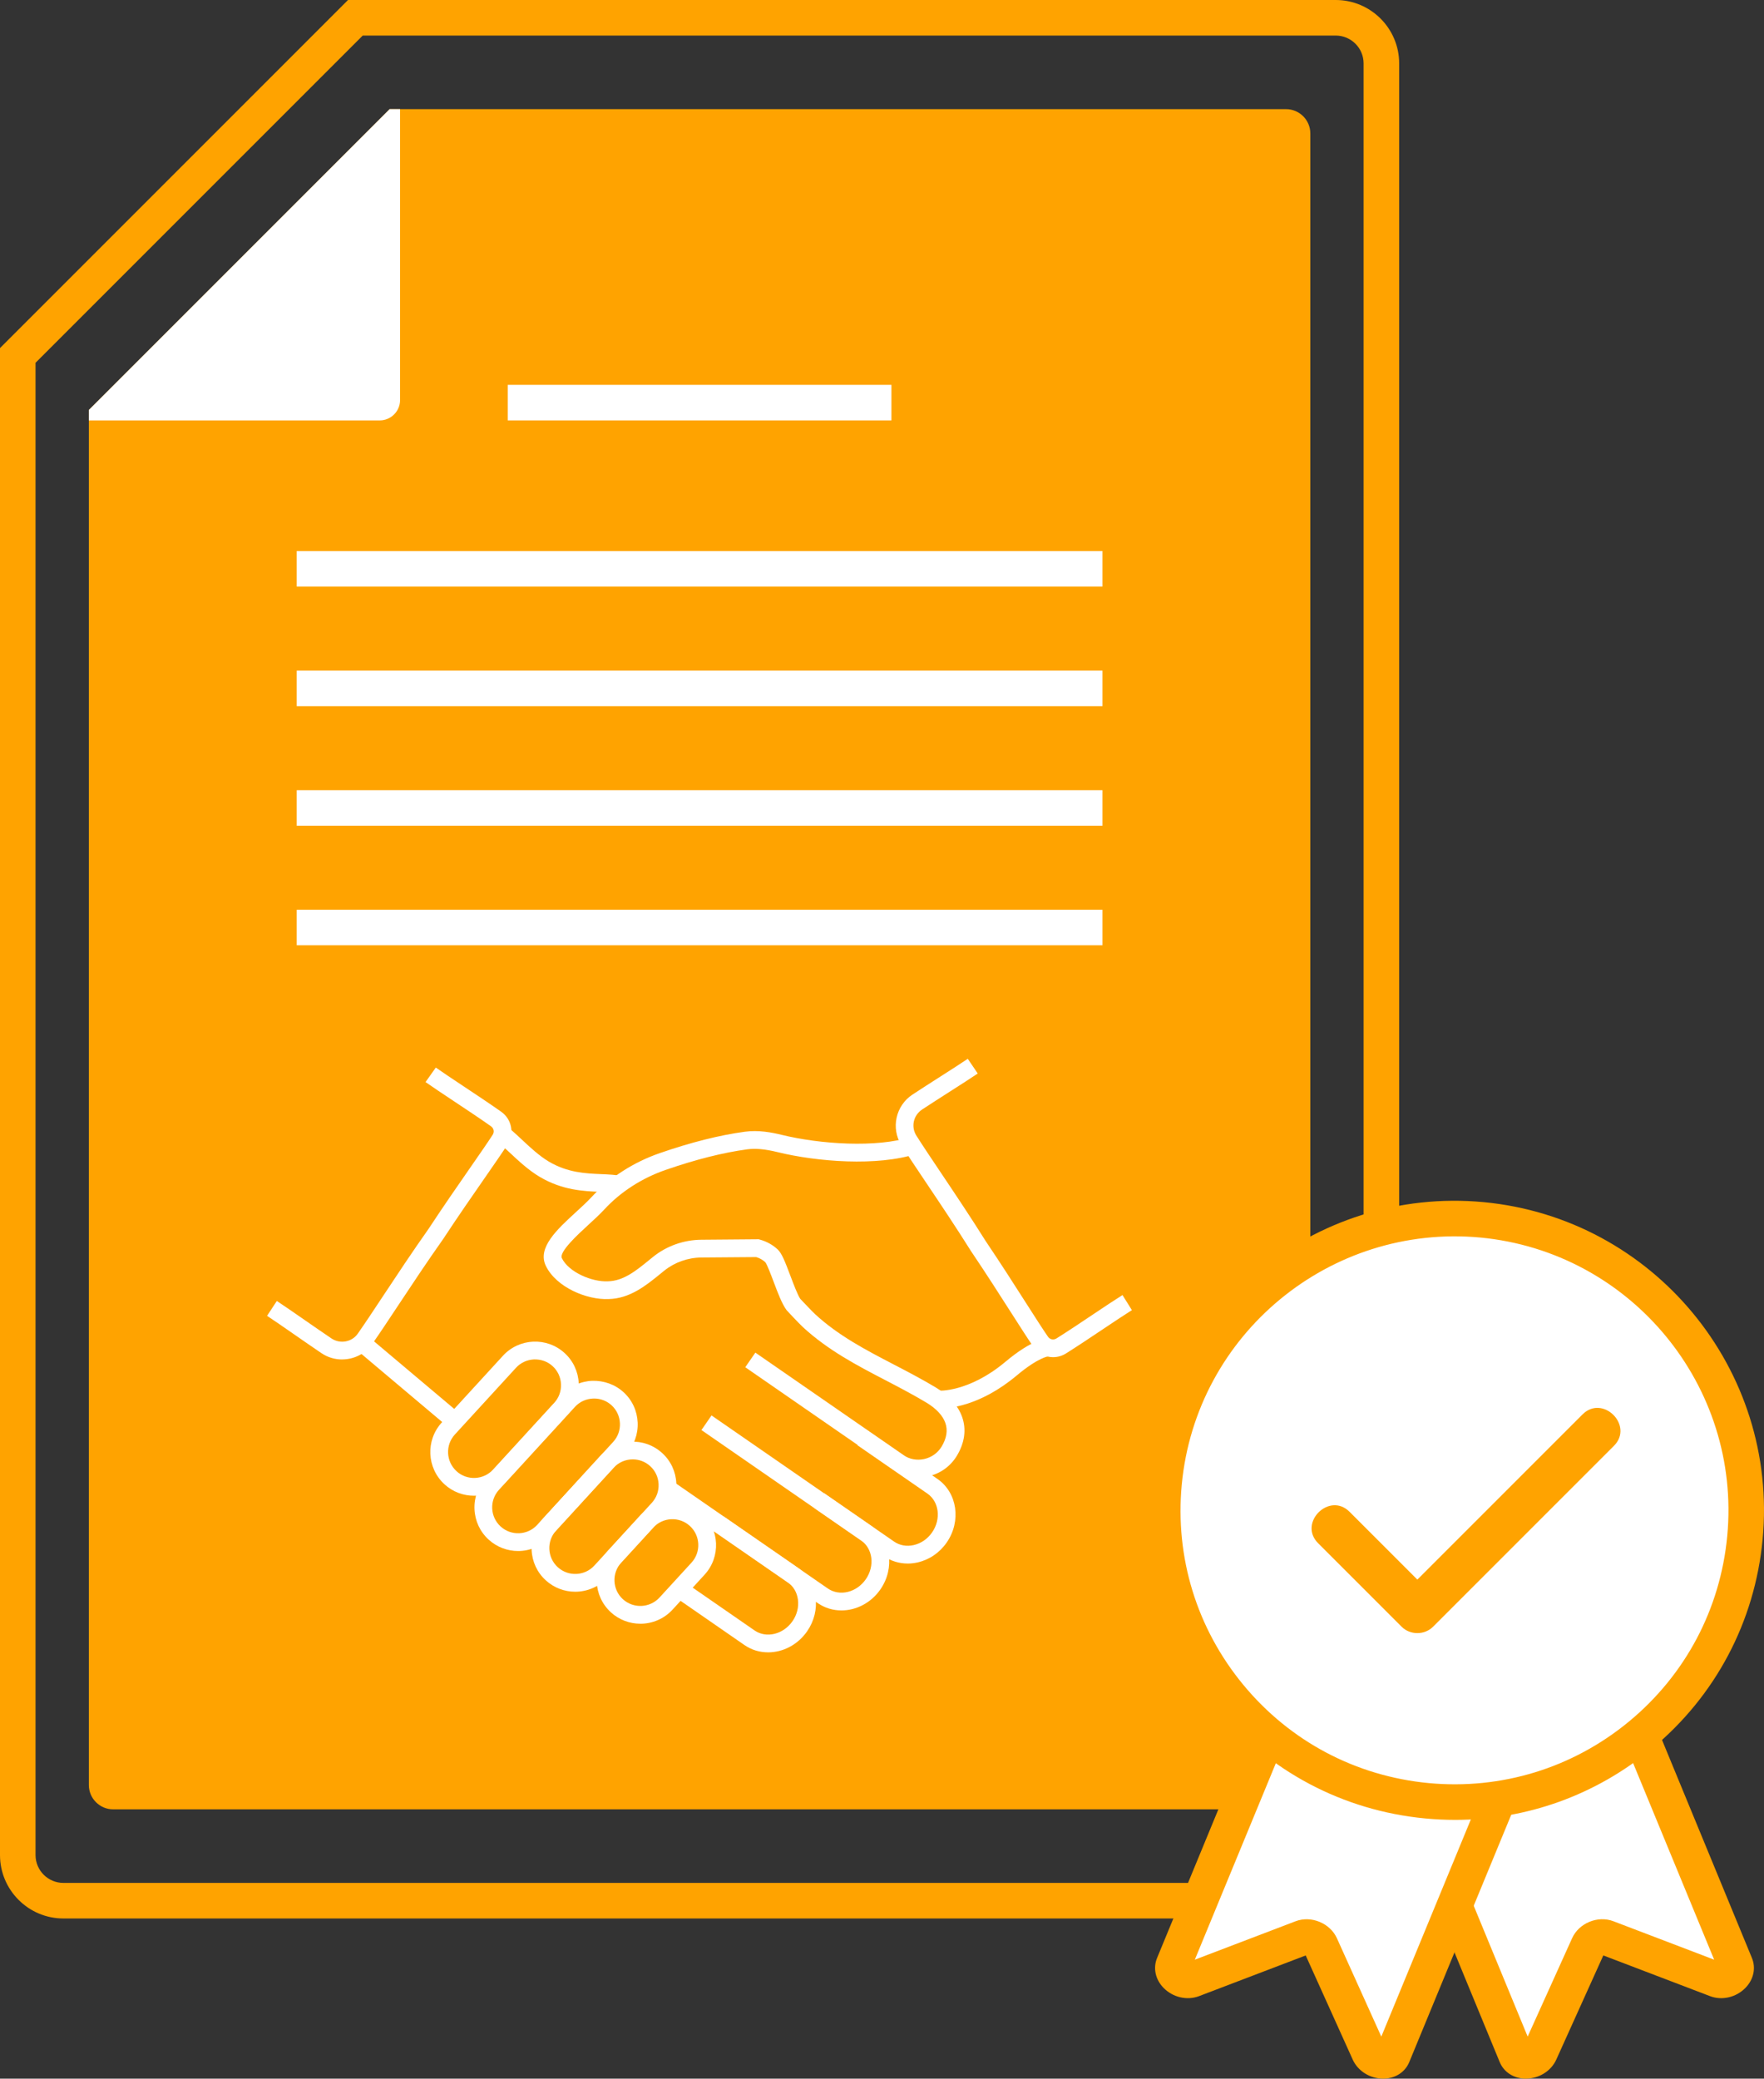
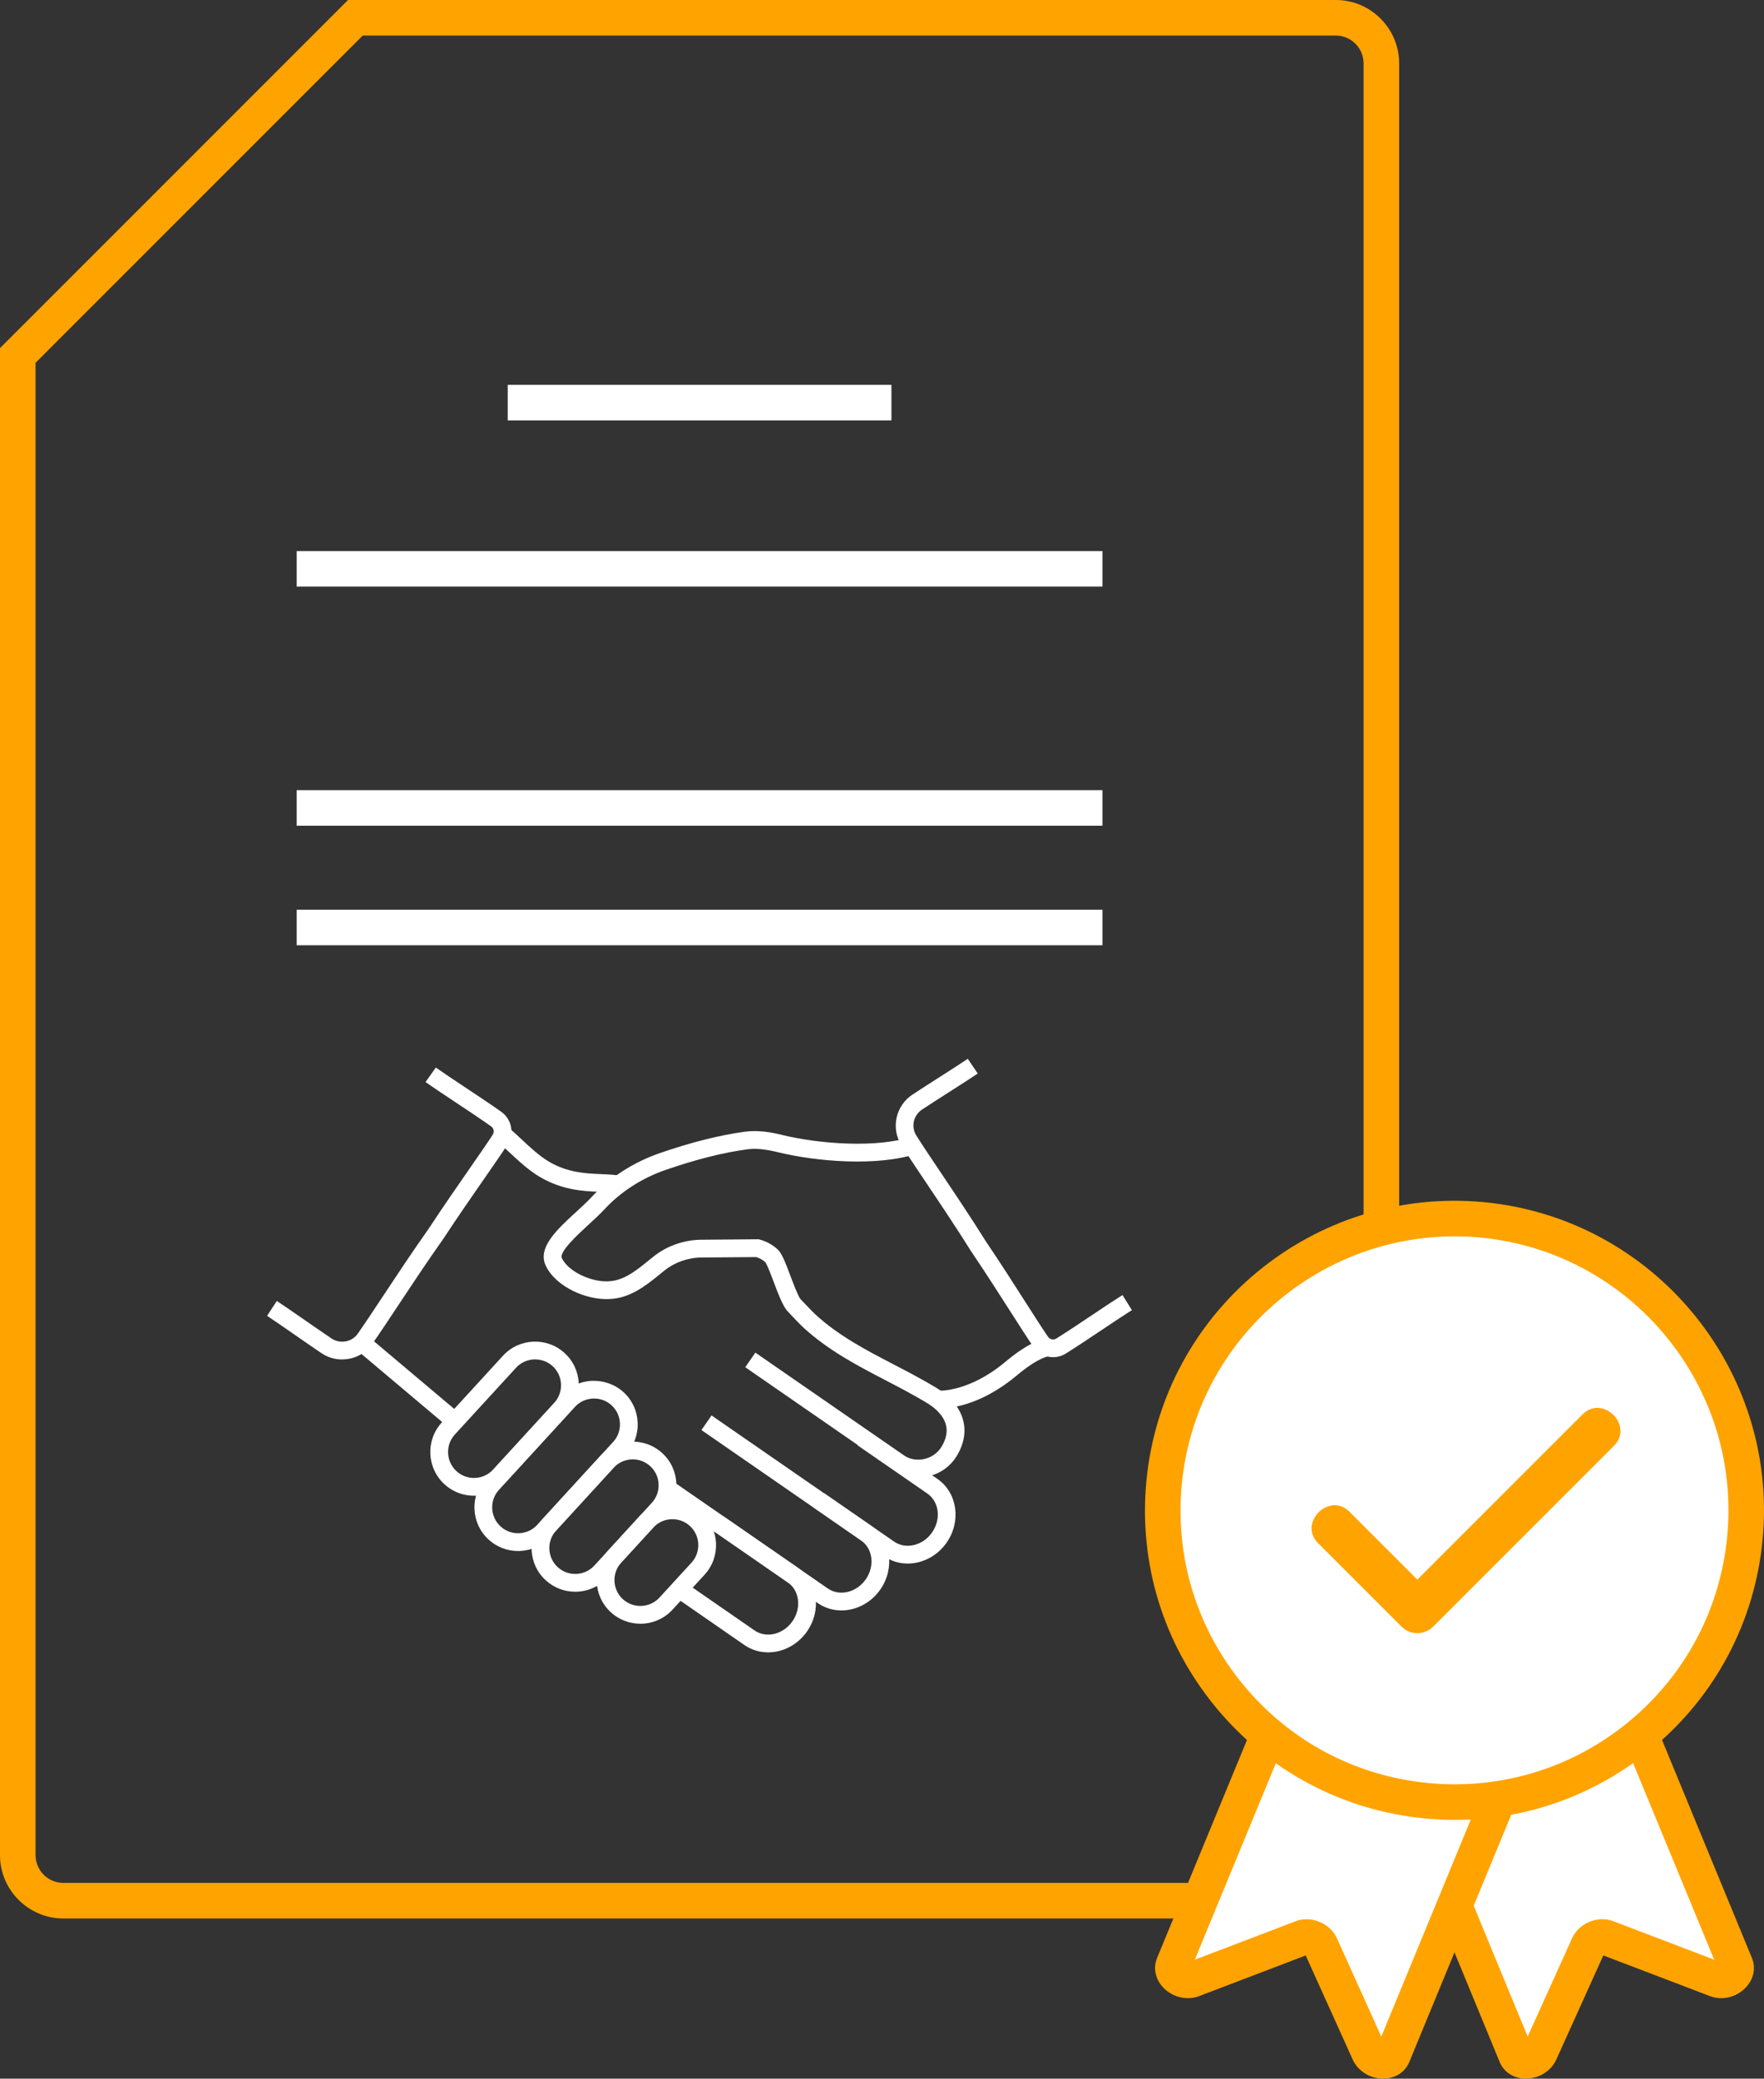
<svg xmlns="http://www.w3.org/2000/svg" id="Ebene_1" data-name="Ebene 1" viewBox="0 0 118.825 140">
  <rect x="0" y="0" width="118.825" height="140" fill="#333333" stroke="none" />
  <defs>
    <style>
      .cls-1 {
        fill: #fff;
      }

      .cls-2 {
        fill: #ffa300;
      }
    </style>
  </defs>
-   <path class="cls-2" d="M86.629,121.86c.901,0,1.636-.734,1.636-1.636V8.987c0-.901-.734-1.636-1.636-1.636H26.247L5.985,27.613v92.612c0,.901.734,1.636,1.637,1.636h79.007Z" />
  <path class="cls-2" d="M89.978,129.212H4.271c-2.355,0-4.271-1.916-4.271-4.271V23.443L23.443,0h66.535c2.355,0,4.271,1.916,4.271,4.271v120.67c0,2.355-1.916,4.271-4.271,4.271ZM2.394,24.434v100.507c0,1.035.842,1.876,1.876,1.876h85.707c1.035,0,1.876-.842,1.876-1.876V4.271c0-1.035-.842-1.876-1.876-1.876H24.434L2.394,24.434Z" />
  <path class="cls-1" d="M23.045,91.562c-.482,0-.968-.138-1.395-.427-.586-.396-1.228-.841-1.834-1.262-.707-.491-1.367-.948-1.826-1.25l.657-1.001c.467.306,1.134.769,1.852,1.267.602.417,1.24.859,1.823,1.253.58.393,1.378.253,1.776-.315.485-.692,1.067-1.571,1.722-2.562.908-1.371,1.937-2.927,3.049-4.5.979-1.489,1.975-2.924,2.8-4.113.635-.914,1.168-1.681,1.518-2.222.126-.196.078-.437-.115-.574-.719-.509-1.655-1.131-2.517-1.702-.749-.498-1.443-.959-1.89-1.276l.692-.977c.441.313,1.122.766,1.861,1.256.871.578,1.819,1.208,2.546,1.722.711.504.899,1.47.428,2.2-.355.551-.895,1.329-1.538,2.256-.821,1.182-1.811,2.607-2.795,4.105-1.113,1.574-2.136,3.122-3.04,4.486-.662,1.001-1.25,1.889-1.741,2.588-.477.679-1.247,1.045-2.032,1.045Z" />
  <path class="cls-1" d="M70.939,91.409c-.516,0-1.019-.245-1.333-.702-.373-.544-.89-1.35-1.504-2.311-.773-1.208-1.701-2.662-2.698-4.137-1.024-1.634-2.059-3.174-2.972-4.534-.668-.995-1.262-1.88-1.717-2.602-.716-1.134-.379-2.659.749-3.4.597-.393,1.265-.82,1.893-1.222.718-.458,1.384-.885,1.834-1.189l.671.991c-.457.31-1.133.741-1.86,1.206-.624.399-1.287.823-1.881,1.214-.596.392-.769,1.164-.394,1.761.451.713,1.039,1.589,1.7,2.573.917,1.367,1.957,2.916,2.98,4.548.991,1.468,1.927,2.931,2.703,4.147.606.947,1.114,1.742,1.482,2.277.132.192.374.241.574.116.741-.464,1.668-1.085,2.523-1.657.755-.504,1.454-.972,1.923-1.264l.634,1.015c-.462.289-1.148.748-1.892,1.245-.864.578-1.803,1.205-2.552,1.675-.269.168-.568.249-.864.249Z" />
  <rect class="cls-1" x="27.205" y="89.179" width="1.197" height="8.286" transform="translate(-61.477 54.45) rotate(-49.882)" />
  <path class="cls-1" d="M41.735,80.394c-.378-.08-.827-.098-1.302-.119-1.133-.049-2.544-.11-4.061-1.003-.767-.451-1.457-1.098-2.066-1.668-.369-.346-.719-.673-.998-.87l.687-.98c.348.244.728.6,1.131.976.562.528,1.201,1.126,1.854,1.51,1.26.741,2.453.793,3.505.838.526.022,1.023.044,1.496.144l-.245,1.171Z" />
  <path class="cls-1" d="M61.853,99.508c-.589,0-1.164-.173-1.64-.501l-10.011-6.922.68-.984,10.011,6.922c.375.26.866.348,1.348.248.504-.109.925-.407,1.188-.842.34-.565.424-1.101.249-1.597s-.615-.967-1.27-1.361c-.904-.542-1.841-1.031-2.748-1.504-1.907-.991-3.878-2.018-5.572-3.581-.278-.256-1.101-1.142-1.101-1.142-.315-.429-.58-1.134-.862-1.881-.18-.477-.452-1.2-.573-1.35-.16-.151-.369-.271-.611-.347l-3.692.029c-.914.008-1.803.323-2.502.885l-.261.212c-.962.783-2.053,1.672-3.494,1.702-1.457.063-3.515-.786-4.22-2.228-.6-1.224.744-2.455,2.042-3.645.366-.337.723-.662,1.002-.963,1.238-1.34,2.84-2.376,4.632-2.995,2.095-.725,4.021-1.21,5.721-1.439.927-.126,1.816.046,2.487.21,2.59.634,6.41.885,8.698.14l.372,1.139c-2.62.851-6.684.539-9.355-.117-.841-.206-1.472-.261-2.04-.187-1.624.22-3.471.685-5.491,1.385-1.606.555-3.04,1.48-4.144,2.676-.299.323-.679.673-1.073,1.034-.692.635-1.98,1.816-1.775,2.236.467.953,2.037,1.61,3.097,1.558,1.052-.022,1.895-.709,2.786-1.435l.267-.216c.908-.731,2.06-1.139,3.242-1.149l3.863-.032.078.022c.462.124.881.358,1.215.675.27.26.478.788.851,1.778.219.579.49,1.299.665,1.544h0c.006,0,.737.788.989,1.022,1.577,1.454,3.392,2.399,5.314,3.399.922.48,1.878.977,2.813,1.538.895.54,1.512,1.228,1.78,1.988.297.837.175,1.742-.353,2.616-.435.72-1.131,1.215-1.961,1.392-.213.046-.427.068-.639.068Z" />
  <path class="cls-1" d="M63.298,94.865c-.108,0-.171-.005-.185-.006l.099-1.192c.014,0,2.042.12,4.502-1.94,1.831-1.536,2.739-1.588,2.975-1.557l-.119,1.19c.04.004-.614.049-2.087,1.284-2.449,2.053-4.559,2.221-5.186,2.221Z" />
  <path class="cls-1" d="M31.927,100.74c-.711,0-1.424-.255-1.988-.773h0c-1.196-1.097-1.278-2.962-.181-4.159l4.12-4.495c1.094-1.195,2.96-1.279,4.157-.181.578.528.915,1.253.949,2.041s-.238,1.54-.768,2.117l-4.119,4.495c-.579.632-1.374.954-2.171.954ZM30.748,99.085c.711.651,1.818.601,2.468-.109l4.119-4.495c.313-.341.475-.788.454-1.256-.02-.469-.22-.899-.562-1.211-.341-.313-.775-.469-1.256-.455-.468.021-.898.22-1.211.562l-4.12,4.495c-.65.71-.601,1.817.109,2.468h0Z" />
  <path class="cls-1" d="M34.899,104.463c-.711,0-1.424-.255-1.988-.773h0c-.578-.528-.914-1.253-.949-2.041-.034-.787.238-1.538.768-2.116l5.116-5.585c.53-.578,1.254-.914,2.042-.949.782-.022,1.538.24,2.117.769.578.528.914,1.253.949,2.041.034.787-.238,1.538-.769,2.116l-5.115,5.585c-.581.632-1.376.953-2.172.953ZM40.019,94.194c-.027,0-.053,0-.08.001-.468.021-.898.22-1.211.562l-5.117,5.585c-.65.71-.601,1.816.109,2.467h0c.712.652,1.817.602,2.468-.108l5.115-5.585c.315-.341.476-.788.456-1.256-.021-.468-.22-.898-.562-1.211-.323-.296-.739-.456-1.177-.456Z" />
  <path class="cls-1" d="M38.747,107.205c-.711,0-1.424-.255-1.988-.773-.578-.528-.914-1.253-.949-2.041-.034-.787.238-1.538.768-2.116l3.871-4.226c1.097-1.197,2.964-1.277,4.16-.181.578.528.915,1.253.949,2.041.034.787-.238,1.538-.767,2.117l-3.872,4.226c-.581.632-1.376.953-2.172.953ZM42.622,98.291c-.473,0-.945.191-1.29.566l-3.871,4.226c-.651.71-.602,1.816.108,2.467h0c.711.651,1.818.602,2.468-.108l3.871-4.226c.313-.343.476-.788.455-1.257-.02-.468-.22-.898-.562-1.21-.334-.307-.758-.458-1.178-.458Z" />
  <path class="cls-1" d="M43.135,109.36c-.711,0-1.423-.255-1.988-.77v-.001c-1.196-1.098-1.278-2.964-.18-4.159l2.155-2.353c1.097-1.196,2.961-1.277,4.16-.182,1.196,1.098,1.278,2.964.181,4.16l-2.157,2.353c-.579.632-1.374.953-2.171.953ZM41.956,107.706c.707.648,1.814.602,2.468-.108l2.157-2.353c.65-.71.601-1.817-.109-2.468s-1.817-.599-2.468.109l-2.155,2.353c-.651.71-.603,1.816.106,2.467h0Z" />
  <path class="cls-1" d="M51.739,111.288c-.558,0-1.111-.159-1.591-.491l-4.384-3.033.68-.984,4.384,3.033c.793.547,1.938.267,2.556-.624.303-.438.433-.958.364-1.461-.066-.484-.307-.892-.68-1.15l-5.015-3.467.68-.984,5.015,3.467c.653.451,1.074,1.152,1.187,1.973.109.801-.092,1.619-.566,2.303-.635.918-1.639,1.419-2.629,1.419Z" />
  <path class="cls-1" d="M56.678,108.464c-.558,0-1.111-.159-1.592-.491l-10.579-7.316.68-.984,10.579,7.316c.794.546,1.938.267,2.556-.624.617-.892.475-2.063-.317-2.612l-10.756-7.437.68-.984,10.756,7.437c1.335.924,1.613,2.842.621,4.277-.634.918-1.638,1.419-2.628,1.419Z" />
  <path class="cls-1" d="M61.139,105.307c-.571,0-1.118-.167-1.587-.492l-4.714-3.259.68-.984,4.714,3.259c.376.258.843.341,1.318.232.496-.113.935-.417,1.238-.856.617-.892.475-2.063-.317-2.612l-4.715-3.259.68-.984,4.715,3.259c1.335.924,1.613,2.842.621,4.277-.472.685-1.167,1.161-1.955,1.342-.228.053-.456.078-.679.078Z" />
-   <path class="cls-1" d="M26.247,7.351L5.985,27.613v.702h19.594c.755,0,1.37-.615,1.37-1.37V7.351h-.702Z" />
  <rect class="cls-1" x="34.202" y="25.92" width="25.846" height="2.394" />
  <rect class="cls-1" x="19.987" y="37.115" width="54.276" height="2.394" />
-   <rect class="cls-1" x="19.987" y="45.168" width="54.276" height="2.394" />
  <rect class="cls-1" x="19.987" y="53.219" width="54.276" height="2.394" />
  <rect class="cls-1" x="19.987" y="61.271" width="54.276" height="2.394" />
  <g>
    <g>
      <path class="cls-1" d="M95.887,123.291l6.243,15.138c.243.588,1.314.453,1.611-.203l3.246-7.189c.2-.442.812-.695,1.265-.522l7.37,2.811c.672.257,1.528-.403,1.285-.992l-6.795-16.477" />
      <path class="cls-2" d="M102.782,140h-.036c-.784-.013-1.444-.44-1.723-1.114l-6.242-15.139,2.214-.912,5.91,14.333,2.992-6.623c.458-1.022,1.729-1.548,2.782-1.148l6.789,2.59-6.463-15.673,2.214-.912,6.795,16.477c.278.676.11,1.444-.437,2.005-.624.641-1.578.868-2.383.56l-7.193-2.743-3.169,7.017c-.347.77-1.167,1.281-2.049,1.281ZM116.049,132.208h0ZM108.079,131.529l-.001.002c0-.001.001-.001.001-.002Z" />
    </g>
    <g>
      <path class="cls-1" d="M100.857,121.373l-7.034,17.056c-.243.588-1.314.453-1.611-.203l-3.246-7.189c-.2-.442-.812-.695-1.265-.522l-7.37,2.811c-.672.257-1.528-.403-1.285-.992l6.795-16.477" />
      <path class="cls-2" d="M93.171,140c-.88,0-1.701-.511-2.049-1.28l-3.168-7.018-7.195,2.744c-.8.302-1.757.08-2.383-.562-.547-.561-.714-1.329-.437-2.004l6.795-16.477,2.214.912-6.464,15.673,6.791-2.59c1.046-.398,2.321.126,2.782,1.147l2.99,6.624,6.701-16.252,2.214.912-7.033,17.056c-.278.675-.938,1.103-1.721,1.115h-.039ZM79.905,132.208h0ZM88.13,131.634l-.001.001.001-.001Z" />
    </g>
    <g>
      <circle class="cls-1" cx="97.977" cy="101.721" r="19.651" />
      <path class="cls-2" d="M98.013,122.571c-.665,0-1.334-.032-2.005-.096-5.544-.525-10.551-3.178-14.099-7.471-3.548-4.292-5.213-9.708-4.687-15.252h0c1.085-11.443,11.27-19.865,22.723-18.786,11.443,1.085,19.871,11.278,18.786,22.723-.525,5.544-3.178,10.551-7.471,14.099-3.772,3.119-8.414,4.783-13.247,4.783ZM79.605,99.98h0c-.464,4.907,1.009,9.701,4.149,13.499,3.141,3.8,7.573,6.148,12.481,6.614,4.894.461,9.7-1.009,13.499-4.149,3.8-3.141,6.148-7.573,6.614-12.481.96-10.129-6.5-19.151-16.63-20.113-10.127-.942-19.149,6.501-20.113,16.63Z" />
    </g>
    <path class="cls-2" d="M88.79,103.937c1.875,1.875,3.751,3.751,5.626,5.626.572.572,1.544.573,2.116,0,3.547-3.547,7.094-7.094,10.641-10.641.514-.514,1.028-1.028,1.543-1.543,1.364-1.364-.752-3.481-2.116-2.116-3.547,3.547-7.094,7.094-10.641,10.641-.514.514-1.028,1.028-1.543,1.543h2.116c-1.875-1.875-3.751-3.751-5.626-5.626-1.364-1.364-3.481.752-2.116,2.116h0Z" />
  </g>
</svg>